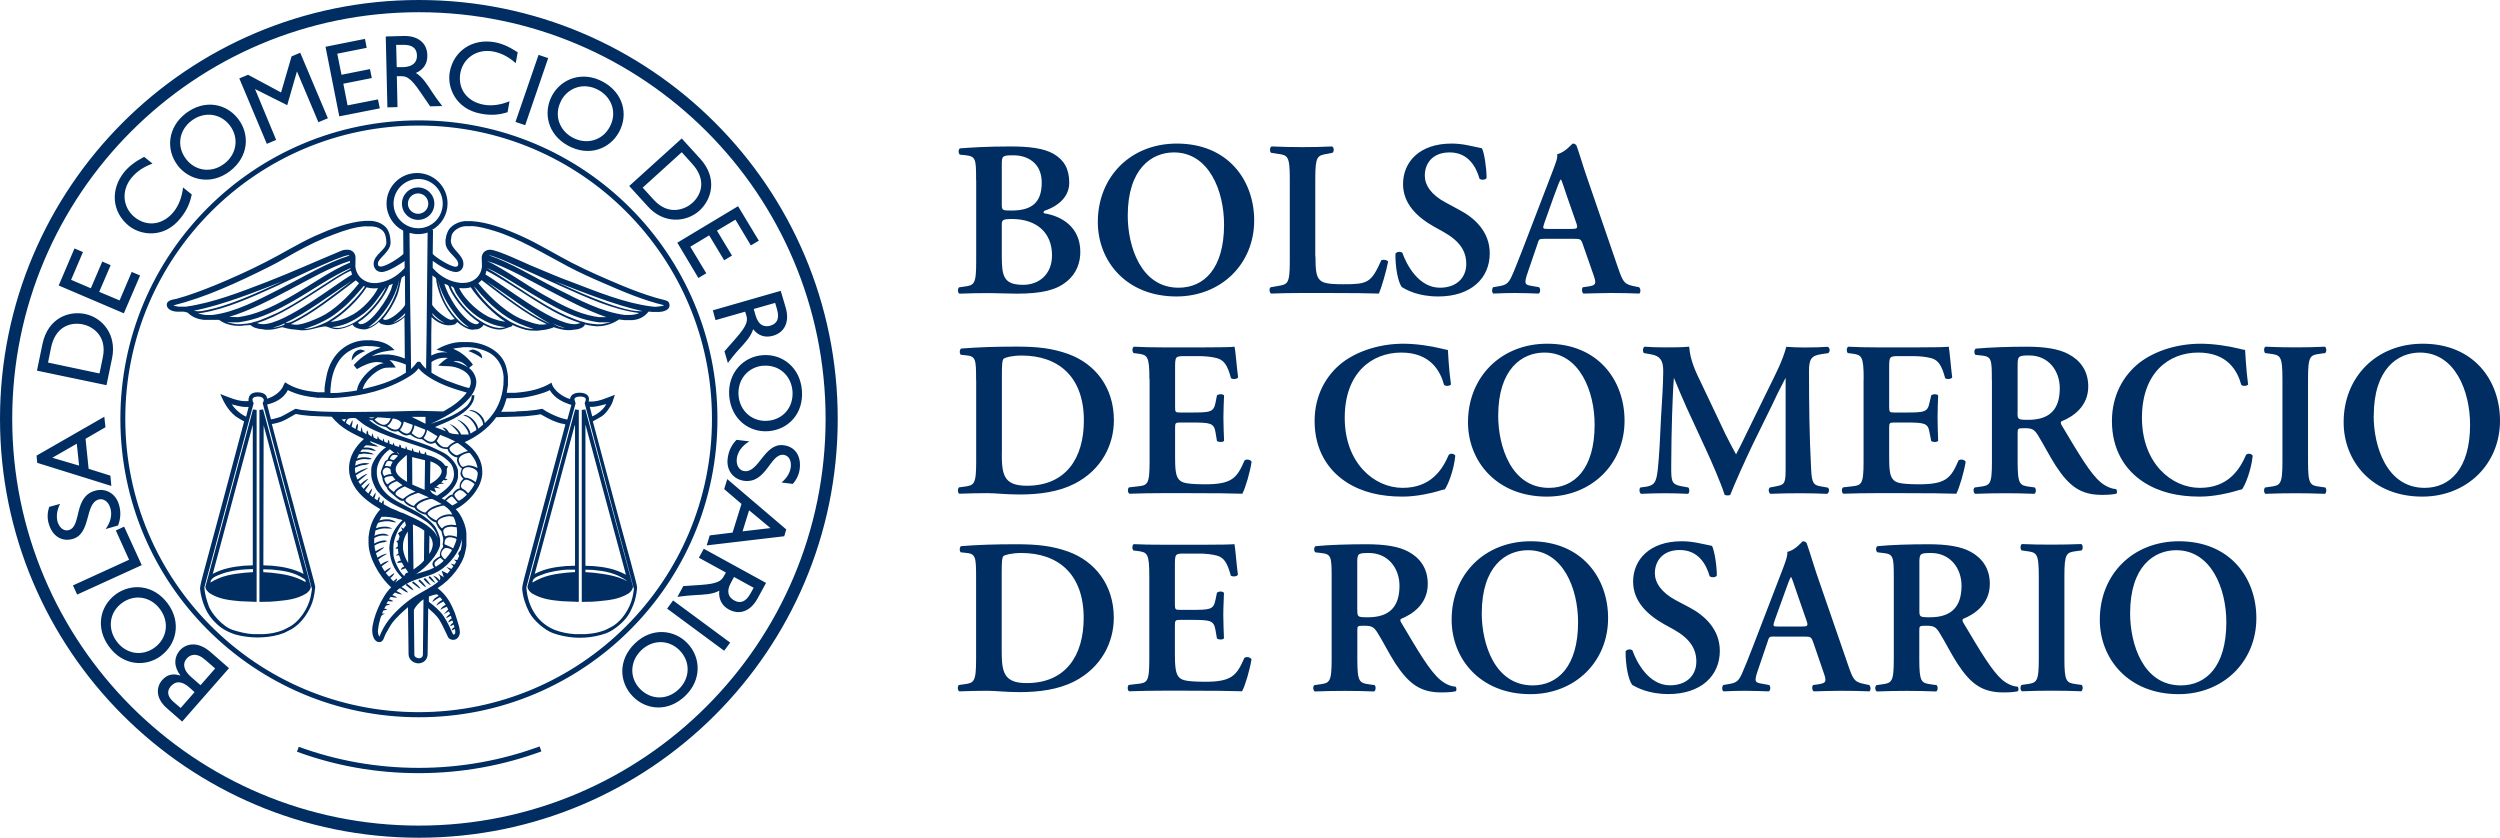
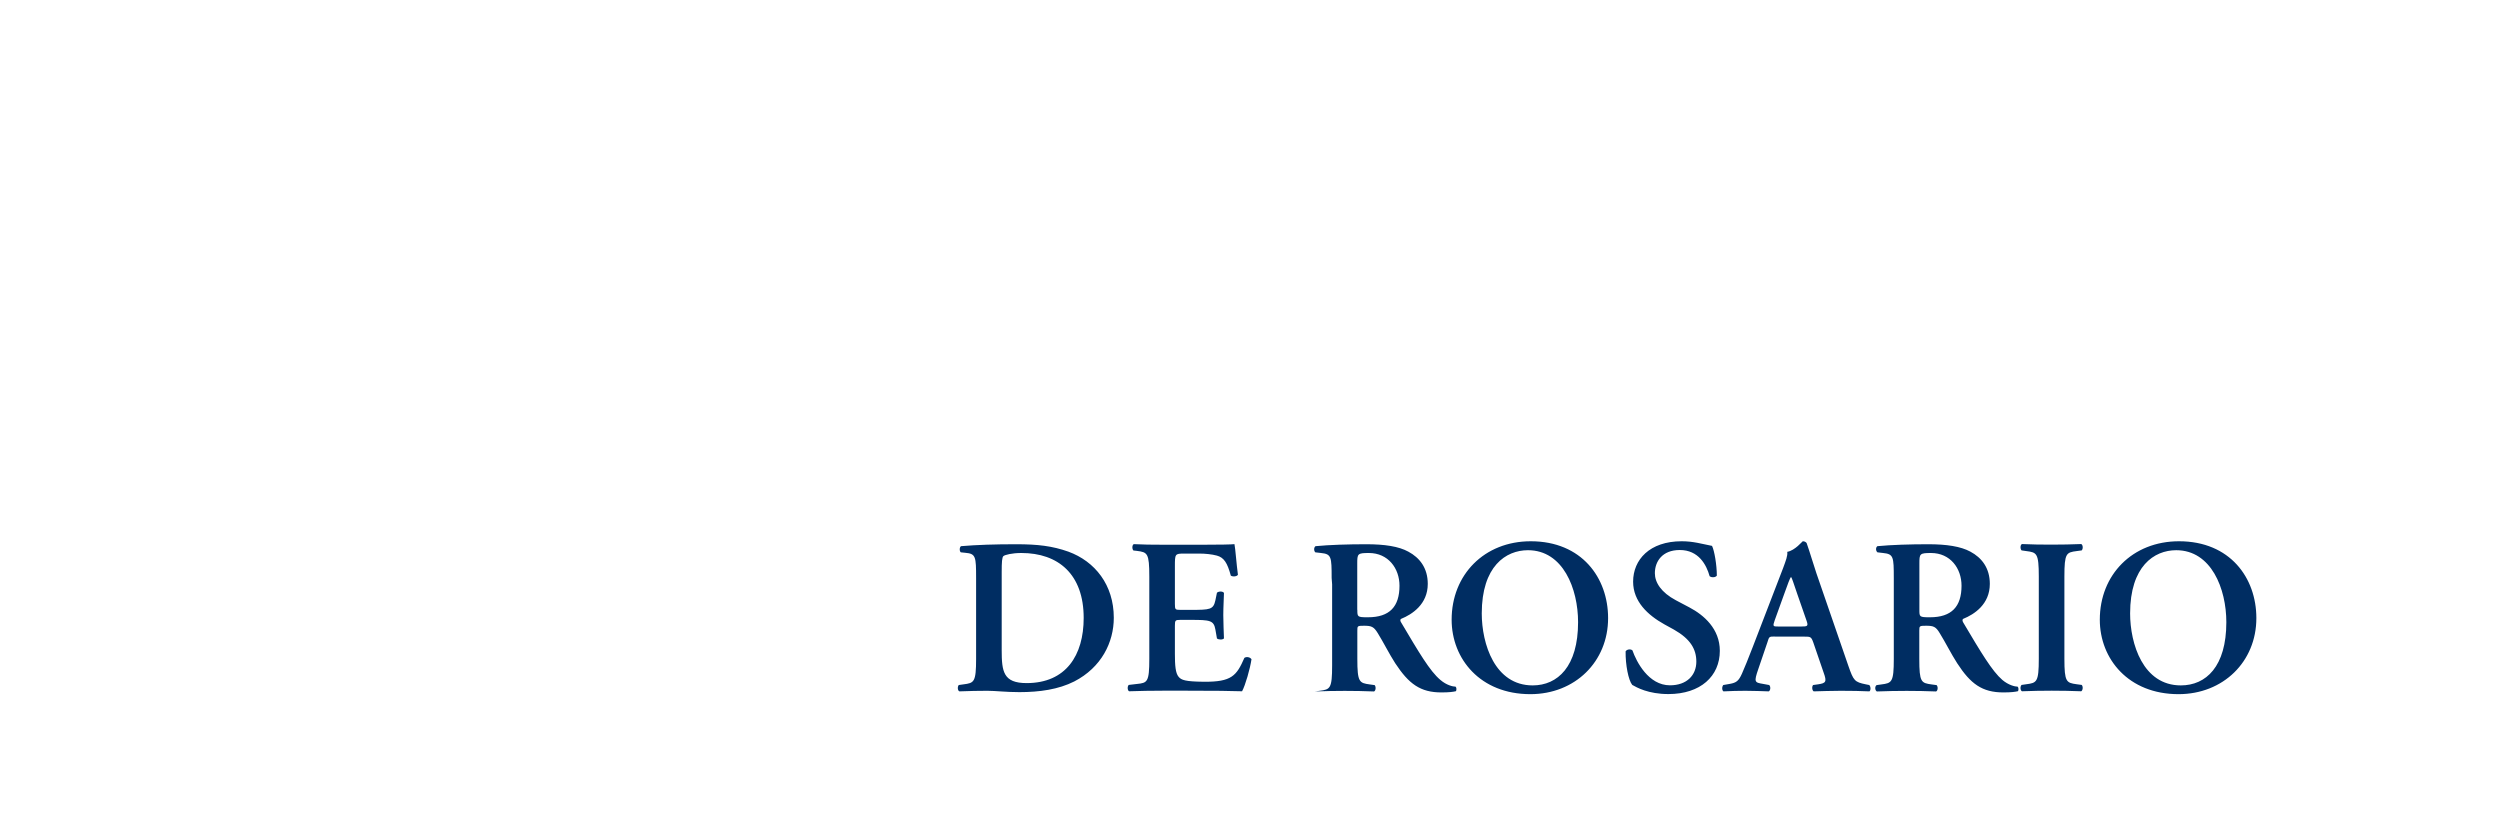
<svg xmlns="http://www.w3.org/2000/svg" id="Layer_1" data-name="Layer 1" viewBox="0 0 259.81 87.06">
  <defs>
    <style>
      .cls-1 {
        fill: #002d62;
      }
    </style>
  </defs>
  <g>
-     <path class="cls-1" d="M101.44,60.06c0-2.2-.03-2.52-1.11-2.61l-.48-.05c-.15-.12-.15-.52.02-.64,1.67-.14,3.5-.2,5.74-.2s3.75.18,5.42.77c2.76,1.01,4.72,3.45,4.72,6.87,0,2.55-1.28,5.16-4.11,6.62-1.64.83-3.61,1.11-5.7,1.11-1.4,0-2.48-.14-3.33-.14s-1.91.02-2.91.06c-.19-.09-.21-.49-.06-.66l.5-.07c1.09-.14,1.3-.22,1.3-2.65v-8.41ZM104.1,67.56c0,2.24.17,3.43,2.59,3.43,4.09,0,5.93-2.89,5.93-6.77,0-4.55-2.64-6.75-6.48-6.75-.97,0-1.7.19-1.86.32-.15.14-.18.62-.18,1.7v8.08ZM119.44,59.92c0-2.44-.19-2.53-1.29-2.67l-.36-.04c-.16-.17-.14-.58.04-.66.87.05,1.95.06,2.97.06h4.37c1.48,0,2.81-.02,3.12-.06.09.39.22,2.19.36,3.18-.1.19-.55.23-.74.09-.36-1.33-.71-1.88-1.45-2.08-.52-.14-1.21-.21-1.84-.21h-1.53c-.99,0-.99.03-.99,1.35v3.88c0,.59.04.62.56.62h1.09c2.01,0,2.35-.02,2.56-1l.16-.78c.18-.17.62-.17.73.02-.01.63-.07,1.44-.07,2.31s.05,1.67.07,2.41c-.11.16-.55.16-.73.01l-.16-.92c-.17-.96-.55-1.01-2.56-1.01h-1.09c-.52,0-.56.05-.56.62v2.92c0,1.18.06,2,.39,2.38.28.33.67.49,2.6.51,2.92.03,3.42-.63,4.23-2.48.21-.15.59-.09.74.14-.14.97-.64,2.72-.98,3.33-1-.04-2.99-.06-5.66-.06h-2.62c-1.03,0-2.41.02-3.46.06-.17-.09-.2-.49-.04-.66l.85-.1c1.09-.11,1.29-.19,1.29-2.62v-8.54ZM138.39,60.06c0-2.2-.03-2.48-1.1-2.59l-.6-.07c-.16-.16-.16-.52.03-.64,1.44-.14,3.39-.2,5.28-.2s3.36.22,4.36.77c1.18.63,2.02,1.7,2.02,3.35,0,2.12-1.63,3.17-2.76,3.63-.15.08-.09.26,0,.39,1.84,3.1,2.98,5.05,4.07,5.96.64.55,1.3.7,1.58.7.11.1.11.35.04.47-.27.07-.71.13-1.51.13-2.2,0-3.39-.89-4.8-3.03-.62-.96-1.25-2.22-1.81-3.12-.42-.69-.67-.78-1.43-.78-.69,0-.7.02-.7.51v2.94c0,2.43.21,2.5,1.3,2.65l.5.07c.15.17.13.56-.06.66-1.01-.04-2.04-.06-3.05-.06s-2.05.02-3.1.06c-.18-.09-.26-.49-.05-.66l.5-.07c1.09-.14,1.29-.22,1.29-2.65v-8.41ZM141.06,63.37c0,.74,0,.78,1.1.78,2.25,0,3.28-1.1,3.28-3.28,0-1.81-1.18-3.4-3.18-3.4-1.19,0-1.21.08-1.21,1.12v4.78ZM167.12,64.24c0,4.53-3.44,7.9-8.08,7.9-5.19,0-8.18-3.65-8.18-7.74,0-4.68,3.4-8.15,8.22-8.15,5.31,0,8.04,3.81,8.04,7.98M153.99,63.74c0,3.17,1.35,7.49,5.29,7.49,2.6,0,4.72-1.96,4.72-6.57,0-3.47-1.55-7.48-5.21-7.48-2.3,0-4.8,1.67-4.8,6.57M169.63,71.18c-.4-.49-.71-2.08-.69-3.49.14-.23.54-.26.71-.1.41,1.17,1.66,3.63,3.9,3.63,1.76,0,2.74-1.06,2.74-2.46,0-1.3-.62-2.36-2.33-3.33l-1-.55c-1.72-.96-3.24-2.37-3.24-4.43,0-2.28,1.71-4.2,5.05-4.2,1.2,0,2.07.27,3.15.48.25.5.5,2.01.5,3.09-.13.2-.54.23-.75.06-.33-1.19-1.15-2.72-3.1-2.72-1.83,0-2.59,1.2-2.59,2.41,0,.97.66,2,2.18,2.81l1.42.75c1.49.79,3.15,2.21,3.15,4.51,0,2.63-2.01,4.49-5.34,4.49-2.1,0-3.3-.69-3.76-.95M184.44,66.15c-.59,0-.58,0-.77.62l-.94,2.76c-.47,1.36-.38,1.4.48,1.54l.65.12c.18.17.14.56-.04.66-.74-.04-1.5-.04-2.43-.06-.76,0-1.46.02-2.28.06-.16-.11-.18-.46-.02-.66l.69-.12c.66-.12.91-.3,1.25-1.06.27-.59.65-1.56,1.13-2.79l3.15-8.19c.27-.74.49-1.28.43-1.68.82-.15,1.57-1.1,1.61-1.1.19,0,.3.07.4.18.37,1.04.67,2.12,1.02,3.15l3.32,9.62c.54,1.55.65,1.68,1.82,1.92l.35.07c.17.17.17.55.02.66-.94-.04-1.79-.06-2.98-.06-1,0-2,.04-2.81.06-.19-.11-.2-.53-.06-.66l.5-.07c.83-.12.94-.26.59-1.22l-1.07-3.12c-.22-.62-.3-.62-.94-.62h-3.06ZM187.2,65.11c.64,0,.74-.04.55-.59l-.96-2.76c-.42-1.21-.54-1.65-.66-1.81-.13.16-.33.73-.72,1.81l-.97,2.69c-.23.66-.18.66.37.66h2.39ZM196.81,60.06c0-2.2-.03-2.48-1.11-2.59l-.59-.07c-.19-.16-.19-.52,0-.64,1.45-.14,3.41-.2,5.29-.2s3.36.22,4.37.77c1.18.63,2.02,1.7,2.02,3.35,0,2.12-1.62,3.17-2.76,3.63-.13.08-.08.26,0,.39,1.84,3.1,3,5.05,4.06,5.96.65.55,1.32.7,1.59.7.11.1.11.35.04.47-.27.07-.71.13-1.52.13-2.21,0-3.41-.89-4.8-3.03-.62-.96-1.25-2.22-1.81-3.12-.41-.69-.66-.78-1.42-.78-.69,0-.71.02-.71.51v2.94c0,2.43.2,2.5,1.28,2.65l.52.07c.16.17.14.56-.05.66-1.01-.04-2.05-.06-3.06-.06s-2.04.02-3.1.06c-.18-.09-.25-.49-.03-.66l.5-.07c1.08-.14,1.29-.22,1.29-2.65v-8.41ZM199.47,63.37c0,.74,0,.78,1.1.78,2.24,0,3.28-1.1,3.28-3.28,0-1.81-1.17-3.4-3.17-3.4-1.19,0-1.21.08-1.21,1.12v4.78ZM214.54,68.46c0,2.43.21,2.5,1.28,2.65l.52.07c.16.17.12.56-.05.66-1.01-.04-2.04-.06-3.06-.06s-2.09.02-3.1.06c-.18-.09-.21-.49-.04-.66l.49-.07c1.09-.14,1.3-.22,1.3-2.65v-8.54c0-2.44-.21-2.51-1.3-2.65l-.49-.07c-.16-.17-.14-.58.04-.66,1.02.05,2.05.06,3.1.06s2.04-.02,3.06-.06c.18.08.21.49.05.66l-.52.07c-1.08.14-1.28.21-1.28,2.65v8.54ZM234.49,64.24c0,4.53-3.45,7.9-8.09,7.9-5.19,0-8.18-3.65-8.18-7.74,0-4.68,3.4-8.15,8.23-8.15,5.31,0,8.04,3.81,8.04,7.98M221.37,63.74c0,3.17,1.34,7.49,5.27,7.49,2.62,0,4.73-1.96,4.73-6.57,0-3.47-1.56-7.48-5.21-7.48-2.3,0-4.79,1.67-4.79,6.57" />
-     <path class="cls-1" d="M101.44,18.73c0-2.2-.02-2.48-1.11-2.6l-.58-.06c-.17-.17-.17-.53.01-.65,1.04-.08,2.72-.2,5.25-.2,1.92,0,3.47.18,4.5.78,1.05.62,1.61,1.53,1.61,2.99,0,1.35-.98,2.38-2.59,2.92-.14.18-.1.22.04.27,1.75.28,3.7,1.41,3.7,4,0,1.06-.35,2.21-1.4,3.06-1.07.9-2.59,1.28-5.21,1.28-1.01,0-1.98-.06-2.86-.06-1,0-2.08.02-3.09.06-.19-.09-.21-.49-.04-.66l.49-.07c1.09-.14,1.29-.21,1.29-2.64v-8.41ZM104.11,21.27c0,.58.07.61,1,.61,2.15,0,3.15-.85,3.15-2.91s-1.51-2.83-2.93-2.83c-1.15,0-1.22.05-1.22.96v4.17ZM104.11,26.66c0,2.09.23,2.94,2.23,2.94,1.59,0,2.99-1.04,2.99-3.07,0-2.37-1.62-3.77-4.17-3.77-.99,0-1.05.13-1.05.59v3.31ZM130.34,22.91c0,4.53-3.44,7.9-8.09,7.9-5.18,0-8.16-3.65-8.16-7.74,0-4.68,3.39-8.15,8.21-8.15,5.31,0,8.04,3.81,8.04,8M117.2,22.41c0,3.17,1.35,7.49,5.28,7.49,2.63,0,4.73-1.96,4.73-6.57,0-3.47-1.56-7.49-5.21-7.49-2.3,0-4.8,1.68-4.8,6.57M136.71,26.66c0,1.15.04,1.98.39,2.36.28.33.65.52,2.47.52,2.55,0,2.92-.12,3.98-2.49.23-.11.59-.04.71.13-.18.97-.69,2.72-.96,3.33-.97-.04-2.95-.06-5.51-.06h-2.4c-1.18,0-2.32.02-3.29.06-.18-.09-.24-.55-.04-.66l.7-.12c1.07-.18,1.28-.2,1.28-2.6v-8.54c0-2.39-.21-2.46-1.28-2.61l-.66-.1c-.16-.11-.16-.58.05-.66,1.15.05,2.17.07,3.23.07s2.05-.02,3.05-.07c.22.08.23.55.05.66l-.51.1c-1.07.18-1.28.23-1.28,2.61v8.06ZM145.71,29.86c-.42-.48-.71-2.07-.69-3.49.14-.23.53-.25.72-.1.41,1.18,1.66,3.63,3.9,3.63,1.75,0,2.74-1.06,2.74-2.46,0-1.31-.63-2.36-2.35-3.33l-.99-.55c-1.73-.97-3.23-2.37-3.23-4.43,0-2.28,1.69-4.21,5.04-4.21,1.21,0,2.08.28,3.16.49.25.5.48,2.02.48,3.09-.12.21-.52.23-.73.08-.34-1.19-1.14-2.74-3.1-2.74-1.84,0-2.59,1.2-2.59,2.41,0,.97.65,2,2.18,2.8l1.42.77c1.49.78,3.15,2.2,3.15,4.51,0,2.62-1.99,4.48-5.34,4.48-2.11,0-3.31-.68-3.76-.96M160.52,24.82c-.59,0-.57,0-.77.62l-.94,2.75c-.47,1.36-.37,1.41.47,1.54l.67.12c.16.17.14.57-.05.66-.74-.04-1.49-.04-2.43-.06-.76,0-1.47.02-2.27.06-.17-.11-.18-.45-.03-.66l.69-.12c.66-.12.92-.29,1.26-1.06.28-.59.64-1.56,1.13-2.79l3.14-8.18c.27-.74.51-1.28.44-1.68.81-.16,1.56-1.1,1.61-1.1.18,0,.29.07.39.19.37,1.02.67,2.11,1.03,3.14l3.31,9.63c.53,1.53.65,1.67,1.82,1.9l.35.07c.18.17.18.55.02.66-.94-.04-1.8-.06-2.99-.06-1,0-1.99.05-2.81.06-.18-.11-.2-.53-.06-.66l.51-.07c.82-.12.94-.25.59-1.22l-1.09-3.12c-.2-.62-.3-.62-.93-.62h-3.06ZM163.27,23.79c.64,0,.74-.05.55-.6l-.96-2.75c-.42-1.21-.53-1.65-.65-1.81-.14.16-.34.73-.74,1.81l-.96,2.69c-.23.66-.18.66.37.66h2.38Z" />
-     <path class="cls-1" d="M101.44,39.53c0-2.2-.02-2.52-1.09-2.61l-.49-.05c-.16-.12-.16-.53.03-.65,1.65-.13,3.49-.2,5.74-.2s3.75.18,5.42.78c2.75,1.01,4.71,3.44,4.71,6.87,0,2.54-1.26,5.16-4.11,6.61-1.63.83-3.6,1.11-5.7,1.11-1.41,0-2.48-.14-3.33-.14s-1.9.02-2.92.06c-.18-.09-.2-.5-.04-.66l.51-.07c1.07-.14,1.28-.21,1.28-2.64v-8.41ZM104.11,47.05c0,2.24.16,3.43,2.6,3.43,4.09,0,5.93-2.9,5.93-6.78,0-4.55-2.64-6.75-6.47-6.75-.97,0-1.7.19-1.86.33-.16.14-.19.61-.19,1.7v8.08ZM119.45,39.4c0-2.43-.2-2.53-1.28-2.66l-.37-.05c-.16-.17-.15-.57.04-.66.88.05,1.95.07,2.96.07h4.39c1.49,0,2.81-.02,3.11-.07.1.39.23,2.2.37,3.19-.1.18-.55.23-.74.08-.36-1.33-.71-1.87-1.46-2.08-.52-.14-1.21-.21-1.83-.21h-1.53c-.99,0-.99.04-.99,1.35v3.89c0,.59.02.62.55.62h1.1c2,0,2.35-.03,2.55-1.01l.15-.77c.2-.16.63-.16.74.01-.02.62-.07,1.44-.07,2.3s.05,1.68.07,2.41c-.11.16-.54.16-.74.02l-.15-.91c-.16-.97-.55-1.01-2.55-1.01h-1.1c-.53,0-.55.04-.55.61v2.92c0,1.17.04,2,.39,2.38.28.33.67.49,2.6.51,2.92.02,3.43-.63,4.23-2.48.21-.16.59-.1.73.13-.13.97-.63,2.72-.96,3.33-1.01-.04-2.98-.06-5.68-.06h-2.62c-1.02,0-2.4.02-3.43.06-.19-.09-.21-.5-.06-.66l.87-.1c1.08-.11,1.28-.18,1.28-2.61v-8.55ZM150.8,39.95c-.16.18-.57.21-.73.04-.39-1.44-1.42-3.35-4.45-3.35s-5.87,2.08-5.87,6.78,3.06,7.28,6.02,7.28,4.15-1.93,4.79-3.43c.21-.21.58-.11.68.09-.15,1.55-.77,3.05-1.09,3.5-.28.04-.55.14-.8.21-.51.15-2.09.54-3.58.54-2.28,0-4.24-.45-5.89-1.53-1.86-1.22-3.26-3.31-3.26-6.32,0-2.68,1.19-4.76,2.89-6.09,1.71-1.28,4.03-1.95,6.34-1.95,1.31,0,2.9.24,3.97.51.28.08.44.1.65.14.04.53.09,1.89.32,3.58M168.83,43.72c0,4.52-3.45,7.89-8.08,7.89-5.19,0-8.19-3.65-8.19-7.73,0-4.68,3.41-8.16,8.23-8.16,5.3,0,8.04,3.81,8.04,8M155.7,43.21c0,3.17,1.35,7.49,5.27,7.49,2.64,0,4.75-1.96,4.75-6.57,0-3.47-1.57-7.49-5.22-7.49-2.31,0-4.8,1.68-4.8,6.57M189.92,50.66c.22.08.21.57-.05.66-.99-.04-1.88-.06-2.8-.06-1.08,0-2.07.02-3.08.06-.18-.09-.27-.53-.04-.66l.62-.12c.92-.17,1-.32,1-1.88v-9.4c-.67,1.26-1,1.96-1.43,2.88l-1.98,4.03c-.77,1.61-1.92,4.16-2.34,5.25-.1.09-.44.09-.59,0-.39-1.24-1.38-3.49-1.91-4.64l-2.04-4.42c-.43-.96-1.05-2.41-1.32-3.1-.1,1.13-.15,2.92-.19,3.88-.04,1.4-.09,3.45-.09,5.33,0,1.52.02,1.86,1.01,2.05l.76.14c.15.13.15.57-.03.66-.85-.04-1.56-.06-2.41-.06-.75,0-1.57.02-2.46.06-.21-.11-.21-.55-.07-.66l.38-.05c1.11-.13,1.27-.48,1.43-1.88.15-1.45.22-2.94.33-5.33.09-1.56.23-3.47.23-4.87,0-1.08-.34-1.54-1.24-1.7l-.78-.14c-.13-.17-.12-.59.1-.66.68.05,1.29.07,2.15.07.81,0,1.61,0,2.47-.07.09,1.38.65,2.57,1.26,3.81l2.52,5.31c.2.39.78,1.54,1.09,2.07.37-.68.66-1.31,1.19-2.39l2.16-4.41c.74-1.52,1.47-2.87,1.87-4.38.61.05,1.37.07,1.88.07.97,0,1.76-.02,2.41-.07.26.09.29.52.06.66l-.75.11c-1.01.16-1.24.53-1.24,1.75,0,3.4.04,6.8.22,10.19.06,1.54.31,1.68,1.04,1.8l.67.12ZM193.68,39.4c0-2.43-.2-2.53-1.28-2.66l-.37-.05c-.16-.17-.13-.57.05-.66.86.05,1.95.07,2.96.07h4.39c1.46,0,2.79-.02,3.09-.07.09.39.23,2.2.36,3.19-.09.18-.55.23-.73.08-.36-1.33-.71-1.87-1.44-2.08-.54-.14-1.23-.21-1.85-.21h-1.54c-.99,0-.99.04-.99,1.35v3.89c0,.59.03.62.56.62h1.09c2,0,2.34-.03,2.54-1.01l.18-.77c.18-.16.61-.16.72.01-.02.62-.06,1.44-.06,2.3s.04,1.68.06,2.41c-.12.16-.55.16-.72.02l-.18-.91c-.16-.97-.54-1.01-2.54-1.01h-1.09c-.54,0-.56.04-.56.61v2.92c0,1.17.04,2,.4,2.38.28.33.66.49,2.58.51,2.93.02,3.43-.63,4.23-2.48.21-.16.6-.1.74.13-.14.97-.65,2.72-.97,3.33-1.01-.04-2.99-.06-5.68-.06h-2.61c-1.01,0-2.42.02-3.44.06-.2-.09-.21-.5-.05-.66l.86-.1c1.08-.11,1.28-.18,1.28-2.61v-8.55ZM207,39.53c0-2.2-.02-2.48-1.1-2.59l-.6-.06c-.16-.16-.16-.53.04-.65,1.44-.13,3.39-.2,5.28-.2s3.36.23,4.36.78c1.18.62,2.04,1.7,2.04,3.35,0,2.12-1.64,3.17-2.77,3.62-.14.08-.08.26,0,.4,1.84,3.09,2.99,5.04,4.06,5.94.66.55,1.32.7,1.59.71.13.09.13.35.06.47-.28.07-.71.13-1.52.13-2.21,0-3.41-.9-4.8-3.03-.62-.96-1.27-2.23-1.82-3.12-.42-.69-.67-.78-1.43-.78-.68,0-.71.02-.71.5v2.95c0,2.43.22,2.5,1.28,2.64l.51.07c.15.16.14.57-.05.66-1-.04-2.04-.06-3.05-.06s-2.04.02-3.1.06c-.18-.09-.25-.5-.05-.66l.51-.07c1.09-.14,1.28-.21,1.28-2.64v-8.41ZM209.67,42.84c0,.74,0,.79,1.11.79,2.25,0,3.28-1.1,3.28-3.28,0-1.82-1.17-3.41-3.17-3.41-1.18,0-1.21.08-1.21,1.13v4.77ZM233.65,39.95c-.15.18-.56.21-.73.04-.39-1.44-1.42-3.35-4.47-3.35s-5.85,2.08-5.85,6.78,3.06,7.28,6.02,7.28,4.15-1.93,4.8-3.43c.21-.21.58-.11.69.09-.16,1.55-.78,3.05-1.11,3.5-.28.04-.54.14-.8.21-.51.15-2.09.54-3.59.54-2.27,0-4.22-.45-5.87-1.53-1.87-1.22-3.26-3.31-3.26-6.32,0-2.68,1.19-4.76,2.89-6.09,1.7-1.28,4.02-1.95,6.34-1.95,1.31,0,2.89.24,3.97.51.27.08.44.1.64.14.04.53.09,1.89.31,3.58M239.86,47.95c0,2.43.21,2.5,1.29,2.64l.5.07c.16.16.13.57-.04.66-1.01-.04-2.06-.06-3.07-.06s-2.09.02-3.1.06c-.18-.09-.2-.5-.04-.66l.5-.07c1.08-.14,1.3-.21,1.3-2.64v-8.55c0-2.43-.21-2.5-1.3-2.64l-.5-.07c-.15-.17-.14-.57.04-.66,1.01.05,2.04.07,3.1.07s2.06-.02,3.07-.07c.17.09.2.49.04.66l-.5.07c-1.08.14-1.29.21-1.29,2.64v8.55ZM259.81,43.72c0,4.52-3.45,7.89-8.08,7.89-5.19,0-8.17-3.65-8.17-7.73,0-4.68,3.38-8.16,8.22-8.16,5.3,0,8.03,3.81,8.03,8M246.68,43.21c0,3.17,1.35,7.49,5.29,7.49,2.62,0,4.73-1.96,4.73-6.57,0-3.47-1.56-7.49-5.21-7.49-2.29,0-4.8,1.68-4.8,6.57" />
+     <path class="cls-1" d="M101.44,60.06c0-2.2-.03-2.52-1.11-2.61l-.48-.05c-.15-.12-.15-.52.02-.64,1.67-.14,3.5-.2,5.74-.2s3.75.18,5.42.77c2.76,1.01,4.72,3.45,4.72,6.87,0,2.55-1.28,5.16-4.11,6.62-1.64.83-3.61,1.11-5.7,1.11-1.4,0-2.48-.14-3.33-.14s-1.91.02-2.91.06c-.19-.09-.21-.49-.06-.66l.5-.07c1.09-.14,1.3-.22,1.3-2.65v-8.41ZM104.1,67.56c0,2.24.17,3.43,2.59,3.43,4.09,0,5.93-2.89,5.93-6.77,0-4.55-2.64-6.75-6.48-6.75-.97,0-1.7.19-1.86.32-.15.14-.18.62-.18,1.7v8.08ZM119.44,59.92c0-2.44-.19-2.53-1.29-2.67l-.36-.04c-.16-.17-.14-.58.04-.66.87.05,1.95.06,2.97.06h4.37c1.48,0,2.81-.02,3.12-.06.09.39.22,2.19.36,3.18-.1.19-.55.23-.74.09-.36-1.33-.71-1.88-1.45-2.08-.52-.14-1.21-.21-1.84-.21h-1.53c-.99,0-.99.03-.99,1.35v3.88c0,.59.04.62.56.62h1.09c2.01,0,2.35-.02,2.56-1l.16-.78c.18-.17.62-.17.73.02-.01.63-.07,1.44-.07,2.31s.05,1.67.07,2.41c-.11.16-.55.16-.73.01l-.16-.92c-.17-.96-.55-1.01-2.56-1.01h-1.09c-.52,0-.56.05-.56.62v2.92c0,1.18.06,2,.39,2.38.28.33.67.49,2.6.51,2.92.03,3.42-.63,4.23-2.48.21-.15.59-.09.74.14-.14.97-.64,2.72-.98,3.33-1-.04-2.99-.06-5.66-.06h-2.62c-1.03,0-2.41.02-3.46.06-.17-.09-.2-.49-.04-.66l.85-.1c1.09-.11,1.29-.19,1.29-2.62v-8.54ZM138.39,60.06c0-2.2-.03-2.48-1.1-2.59l-.6-.07c-.16-.16-.16-.52.03-.64,1.44-.14,3.39-.2,5.28-.2s3.36.22,4.36.77c1.18.63,2.02,1.7,2.02,3.35,0,2.12-1.63,3.17-2.76,3.63-.15.08-.09.26,0,.39,1.84,3.1,2.98,5.05,4.07,5.96.64.55,1.3.7,1.58.7.11.1.11.35.04.47-.27.07-.71.13-1.51.13-2.2,0-3.39-.89-4.8-3.03-.62-.96-1.25-2.22-1.81-3.12-.42-.69-.67-.78-1.43-.78-.69,0-.7.02-.7.51v2.94c0,2.43.21,2.5,1.3,2.65l.5.07c.15.17.13.56-.06.66-1.01-.04-2.04-.06-3.05-.06s-2.05.02-3.1.06l.5-.07c1.09-.14,1.29-.22,1.29-2.65v-8.41ZM141.06,63.37c0,.74,0,.78,1.1.78,2.25,0,3.28-1.1,3.28-3.28,0-1.81-1.18-3.4-3.18-3.4-1.19,0-1.21.08-1.21,1.12v4.78ZM167.12,64.24c0,4.53-3.44,7.9-8.08,7.9-5.19,0-8.18-3.65-8.18-7.74,0-4.68,3.4-8.15,8.22-8.15,5.31,0,8.04,3.81,8.04,7.98M153.99,63.74c0,3.17,1.35,7.49,5.29,7.49,2.6,0,4.72-1.96,4.72-6.57,0-3.47-1.55-7.48-5.21-7.48-2.3,0-4.8,1.67-4.8,6.57M169.63,71.18c-.4-.49-.71-2.08-.69-3.49.14-.23.54-.26.71-.1.41,1.17,1.66,3.63,3.9,3.63,1.76,0,2.74-1.06,2.74-2.46,0-1.3-.62-2.36-2.33-3.33l-1-.55c-1.72-.96-3.24-2.37-3.24-4.43,0-2.28,1.71-4.2,5.05-4.2,1.2,0,2.07.27,3.15.48.25.5.5,2.01.5,3.09-.13.2-.54.23-.75.06-.33-1.19-1.15-2.72-3.1-2.72-1.83,0-2.59,1.2-2.59,2.41,0,.97.66,2,2.18,2.81l1.42.75c1.49.79,3.15,2.21,3.15,4.51,0,2.63-2.01,4.49-5.34,4.49-2.1,0-3.3-.69-3.76-.95M184.44,66.15c-.59,0-.58,0-.77.62l-.94,2.76c-.47,1.36-.38,1.4.48,1.54l.65.12c.18.17.14.56-.04.66-.74-.04-1.5-.04-2.43-.06-.76,0-1.46.02-2.28.06-.16-.11-.18-.46-.02-.66l.69-.12c.66-.12.91-.3,1.25-1.06.27-.59.65-1.56,1.13-2.79l3.15-8.19c.27-.74.49-1.28.43-1.68.82-.15,1.57-1.1,1.61-1.1.19,0,.3.07.4.18.37,1.04.67,2.12,1.02,3.15l3.32,9.62c.54,1.55.65,1.68,1.82,1.92l.35.07c.17.17.17.55.02.66-.94-.04-1.79-.06-2.98-.06-1,0-2,.04-2.81.06-.19-.11-.2-.53-.06-.66l.5-.07c.83-.12.94-.26.59-1.22l-1.07-3.12c-.22-.62-.3-.62-.94-.62h-3.06ZM187.2,65.11c.64,0,.74-.04.55-.59l-.96-2.76c-.42-1.21-.54-1.65-.66-1.81-.13.16-.33.73-.72,1.81l-.97,2.69c-.23.66-.18.66.37.66h2.39ZM196.81,60.06c0-2.2-.03-2.48-1.11-2.59l-.59-.07c-.19-.16-.19-.52,0-.64,1.45-.14,3.41-.2,5.29-.2s3.36.22,4.37.77c1.18.63,2.02,1.7,2.02,3.35,0,2.12-1.62,3.17-2.76,3.63-.13.08-.08.26,0,.39,1.84,3.1,3,5.05,4.06,5.96.65.55,1.32.7,1.59.7.11.1.11.35.04.47-.27.07-.71.13-1.52.13-2.21,0-3.41-.89-4.8-3.03-.62-.96-1.25-2.22-1.81-3.12-.41-.69-.66-.78-1.42-.78-.69,0-.71.02-.71.51v2.94c0,2.43.2,2.5,1.28,2.65l.52.07c.16.17.14.56-.05.66-1.01-.04-2.05-.06-3.06-.06s-2.04.02-3.1.06c-.18-.09-.25-.49-.03-.66l.5-.07c1.08-.14,1.29-.22,1.29-2.65v-8.41ZM199.47,63.37c0,.74,0,.78,1.1.78,2.24,0,3.28-1.1,3.28-3.28,0-1.81-1.17-3.4-3.17-3.4-1.19,0-1.21.08-1.21,1.12v4.78ZM214.54,68.46c0,2.43.21,2.5,1.28,2.65l.52.07c.16.17.12.56-.05.66-1.01-.04-2.04-.06-3.06-.06s-2.09.02-3.1.06c-.18-.09-.21-.49-.04-.66l.49-.07c1.09-.14,1.3-.22,1.3-2.65v-8.54c0-2.44-.21-2.51-1.3-2.65l-.49-.07c-.16-.17-.14-.58.04-.66,1.02.05,2.05.06,3.1.06s2.04-.02,3.06-.06c.18.08.21.49.05.66l-.52.07c-1.08.14-1.28.21-1.28,2.65v8.54ZM234.49,64.24c0,4.53-3.45,7.9-8.09,7.9-5.19,0-8.18-3.65-8.18-7.74,0-4.68,3.4-8.15,8.23-8.15,5.31,0,8.04,3.81,8.04,7.98M221.37,63.74c0,3.17,1.34,7.49,5.27,7.49,2.62,0,4.73-1.96,4.73-6.57,0-3.47-1.56-7.48-5.21-7.48-2.3,0-4.79,1.67-4.79,6.57" />
  </g>
-   <path class="cls-1" d="M0,43.53C0,19.49,19.48,0,43.53,0s43.53,19.49,43.53,43.53-19.49,43.53-43.53,43.53S0,67.57,0,43.53M1.27,43.53c0,23.34,18.91,42.27,42.26,42.27s42.27-18.93,42.27-42.27S66.88,1.27,43.53,1.27,1.27,20.19,1.27,43.53M12.51,43.53c0-17.14,13.89-31.02,31.03-31.02s31.02,13.88,31.02,31.02-13.88,31.01-31.02,31.01-31.03-13.88-31.03-31.01M13.02,43.53c0,16.83,13.64,30.48,30.49,30.48s30.48-13.65,30.48-30.48-13.65-30.48-30.48-30.48-30.49,13.64-30.49,30.48M40.9,21.15c0,1.42,1.15,2.57,2.57,2.57s2.54-1.15,2.54-2.57-1.14-2.55-2.54-2.55-2.57,1.14-2.57,2.55M33.1,41.35c-1.14-.12-2.17-.3-3.19-.81-.45.93-1.42,1.33-2.15,1.5l.4,1.54c.22,0,.97-.25,1.02-.27.47-.21,1.47-.83,1.55-.83.02,0,.4.09.58.12l1.02.1.77.05c.07,0,.14,0,.34.02l1.21.03,1.64.02,3.69-.04,3.55-.09,2.51.07c.06,0,.28-.14.3-.16.73-.4,1.56-1,2.17-1.8-1.26-.36-2.55-.75-3.8-1.52-.41-.27-.83-.53-1.21-1-.29.4-.67.66-1.04.89-2.36,1.42-4.77,1.94-7.16,2.15l-.71.04c-1.23,0-1.34-.07-1.51,0v-.03ZM45,23.92l-.03,2.47c.29.35,1.83,1.33,2.38,1.33.23,0,.27-.14.27-.3,0-.65-1.32-1.23-1.32-2.21v-.28c.02-.1.04-.2.06-.3,0-.14.07-.26.11-.4.27-.83,1.23-1.21,1.85-1.25h.68c1.72.11,3.48.79,5.2,1.56,1.73.78,3.49,1.87,5.21,2.76,1.71.88,3.5,1.65,5.21,2.37l.87.35c1.16.45,2.38.88,3.52,1.15.44.1.57.25.57.58,0,.53-.81.67-1.09.67h-.67l-.41-.04c-.52.65-1.1.83-1.67.89h-.29s-.57,0-.57,0l-.54-.07c-.74.48-1.31.62-1.86.69l-.52.02c-.4-.06-.78-.07-1.17-.2-.05.31-.68.53-.92.53-.15,0-.39.05-.53.07-.16,0-.25,0-.41,0-.46-.02-.95-.16-1.39-.31-.03.08-.86.29-1.04.29l-.66.08-.75-.02c-.6-.06-1.23-.3-1.83-.57-.07.2-.14.16-.3.21-.36.13-.68.26-1.01.26-.58,0-1.1-.18-1.69-.49-.15.26-.48.46-.7.46-.15,0-.4.05-.45.05-.46,0-1.16-.4-1.58-.8-.07.06-.2.24-.31.26-.43.08-.28.08-.62.08-.52,0-1.27-.36-1.75-.86l-.03,1.79v2.21c.53-.26.87-.34,1.36-.34l.35.02-1.17-.29c.75-.46,1.76-.79,2.57-.79h.71c1.39,0,3.59.79,4.01,2.76.02.11.14.64.14.84v.88l-.13.79h.91c1.4-.12,2.57-.34,3.75-1.05.17.83,1.26,1.53,1.92,1.7.07-.55.64-.66,1-.66s.97.12.97.67c0,.04,0,.18-.04.25.02.01.04.01.37,0,.76-.02,1.56-.4,2.36-.7l-.21.65c-.04.15-.11.31-.2.45-.23.37-.45.76-.89,1.09-.19.14-.99.57-.99.57l2.31,8.63.39,1.45.34,1.25c.4,1.45,1.56,5.64,1.56,5.9-.03.51-.1.82-.17,1.13-.1.48-.32.98-.58,1.49-.45.91-1.66,1.88-2.46,2.17-.73.26-1.46.4-2.18.45l-.58.02-.56-.02c-.74-.06-1.47-.2-2.21-.46-.82-.3-1.98-1.25-2.47-2.17-.41-.78-.66-1.61-.73-2.4-.02-.39.31-1.49.34-1.64l1.88-7.03,2.27-8.44c-.12-.07-.32-.08-.49-.12-.15-.03-.3-.09-.46-.15l-.32-.12-.26-.12c-.48-.22-1.02-.56-1.07-.56-.02,0-.33.08-.48.09l-1.1.12-.97.04-2.04.06c-.86,1.23-2.18,2.1-3.28,2.59,1.26.87,1.83,2.01,1.83,3.03v.28c-.05.59-.27,1.2-.67,1.78-.51.78-1.38,1.52-2.09,1.88.62.57,1.11,1.84,1.11,2.56v1.24c0,.11-.13.67-.13.67-.24,1.25-1.45,2.83-2.86,3.73,1.01.79,1.44,1.71,1.79,2.58.05.15.49,1.49.49,1.69l.03.3c0,.37-.24.81-.7.81-.14,0-.43-.09-.51-.26-.32-.62-.58-1.29-.98-1.92-.25-.37-.76-.82-1.1-1.12l-.06,4.82c-.03.63-.53.92-.96.92s-1.01-.33-1.02-.93l-.06-4.91c-.55.48-1.23,1.08-1.66,1.67-.23.31-.38.65-.57.95-.26.37-.27,1.01-.74,1.01-.63,0-.75-.88-.75-1.2,0-1.21.98-3.55,1.97-4.49-1.34-1.22-2.35-3.22-2.35-4.58v-.63l.04-.29c.11-.87.43-1.77,1.19-2.62-.82-.49-1.8-1.1-2.51-2.07-.44-.63-.7-1.28-.74-1.92v-.5c.07-.94.54-1.92,1.54-2.81-1.11-.57-2.35-1.05-3.34-2.31l-1.38-.05-.88-.04-.87-.09c-.2-.02-.57-.11-.59-.11-.07,0-.93.55-1.36.73-.36.15-.79.27-1.15.32.73,2.83,1.5,5.66,2.26,8.47l.37,1.41.32,1.18.27.99c.32,1.21,1.29,4.67,1.29,4.88-.04.51-.11.87-.18,1.17-.25,1.11-1.19,2.75-2.6,3.38-.15.08-.3.16-.46.23-.71.28-1.45.4-2.17.45l-.58.02-.58-.02c-.74-.06-1.48-.16-2.2-.46-.49-.21-.97-.46-1.44-.9-.55-.5-.97-1.09-1.21-1.64-.29-.66-.49-1.36-.55-2.04,0-.37.32-1.5.37-1.69l1.92-7.12,2.29-8.58s-.7-.39-.91-.55c-.84-.69-1.23-1.53-1.57-2.3.82.3,1.67.71,2.51.74h.42c-.03-.82.57-.92.96-.92.35,0,.95.12.98.66.57-.14,1.47-.69,1.71-1.4.04-.1.09-.19.15-.3,1.13.75,2.27.91,3.41,1.04h.7s0-.38,0-.38c0-.28.16-1.14.2-1.3.48-2.47,2.32-3.73,4.2-3.73h.47c.8.09,1.6.19,2.41,1.02-.8.09-1.59.17-2.38.63.04.01.2-.06.3-.07.26-.06.53-.08.8-.1h.64c.55.05,1.15.18,1.7.42l-.02-2.53-.02-1.78c-.46.46-1.19.84-1.73.84-.24,0-.89-.11-.91-.35-.41.42-1.11.8-1.57.8-.27,0-1.08-.15-1.16-.52-.53.27-1.14.49-1.68.49-.32,0-.67-.13-1.02-.26-.15-.05-.25,0-.3-.02-.61.08-1.22.31-1.82.38l-.48.02-.71-.08c-.42,0-1.21-.21-1.26-.23-.03-.06-.4.08-.59.12-.24.07-.53.11-.79.13-.16,0-.25,0-.43,0-.14-.02-.37-.07-.4-.07-.38,0-.99-.21-1.13-.42-.5.02-.8.05-1.09.09l-.51-.02c-.57-.06-1.12-.2-1.69-.61h-.72s-.88,0-.88,0c-.54-.07-1.12-.22-1.66-.75l-.38-.1h-.7c-.36,0-1.09-.17-1.09-.72,0-.52.79-.55,1.03-.62,1.32-.36,2.68-.88,3.99-1.41,1.7-.7,3.48-1.5,5.18-2.37,1.76-.88,3.48-1.97,5.21-2.75,1.72-.77,3.46-1.44,5.19-1.57h.66c.42.04.87.16,1.26.45.48.35.6.79.68,1.18l.04.32.02.29c0,1-1.32,1.64-1.32,2.2,0,.19.06.31.29.31.59,0,2.01-.95,2.36-1.31l-.02-2.42c-1.03-.52-1.73-1.59-1.73-2.82,0-1.75,1.42-3.17,3.17-3.17s3.17,1.42,3.17,3.17c0,1.18-.65,2.22-1.62,2.75M42.68,34.77l.04,3.59c.24-.24.48-.51.65-.76h.29c.16.25.36.5.62.73l.05-3.42.11-10.74c-.31.11-.65.16-1,.16-.31,0-.61-.05-.88-.13l.06,6.95.06,3.62ZM53.67,42.75l1.08-.05.93-.1c.21-.02.62-.12.66-.12.02,0,.3.18.43.27.27.15.56.3.84.42.44.19.91.36,1.35.43l.42-1.52c-.75-.23-1.7-.63-2.25-1.54-.48.32-2.46.82-3.22.82l-1.26.03c-.14.46-.28.96-.56,1.41l1.45-.02.12-.02ZM44.01,62.28c-.4.26-.87.77-1,1.13l.05,4.58c-.04.3.32.42.5.42.21,0,.4-.15.39-.42l.06-5.72ZM45.46,61.76c-.2,0-.76.17-.89.23v.55c.5.38,1.17.94,1.54,1.5.42.63.7,1.3.98,1.9.21.03.23-.18.23-.27,0-.02-.02-.2-.04-.3-.03.02-.29.14-.33.14.03-.22.15-.26.28-.33l-.08-.27c-.13.09-.25.12-.37.17.05-.22.19-.28.31-.35l-.07-.26c-.14.07-.43.22-.45.22.07-.24.25-.34.37-.42l-.09-.28-.47.26c.01-.23.39-.42.39-.46,0-.02-.07-.17-.12-.25l-.54.29.47-.49-.15-.29c-.22.09-.47.2-.66.34.12-.33.33-.4.55-.54l-.23-.34c-.25.11-.5.25-.73.45.13-.37.37-.48.61-.61-.07-.1-.21-.28-.23-.28-.11,0-.79.48-.81.5.12-.37.42-.53.66-.64l-.15-.15ZM45.78,57.98c-.15,0-.57.42-.61.49-.04.2.04.39.13.43.27-.19.55-.34.81-.63-.08-.04-.27-.28-.33-.28M46.36,56.94c-.22,0-.51.34-.51.63,0,.17.23.49.4.56.28-.3.57-.66.73-.97-.15-.13-.45-.22-.63-.22M48.01,55.89c-.13,1.04-.74,2.16-1.9,3.1-.38.31-.79.52-1.17.68-1.07.41-2.15.56-3.22,1.34.23.12.49.28.68.55-.18.08-.74-.43-.85-.43-.03,0-.24.19-.35.29.18.1.41.18.59.37-.34-.05-.54-.12-.75-.21l-.27.27c.17.07.34.13.51.25-.3.02-.5-.03-.67-.08-.07.09-.14.18-.18.27.15,0,.31.11.46.18-.25.08-.42,0-.57,0l-.16.27c.13.02.3.04.41.09l-.45.1-.2.32c.12,0,.26.06.34.1l-.42.1-.14.3c.11.02.21.02.3.03-.46.16-.39.34-.49.55l-.14.56-.1.66c0,.18.03.43.16.62.22-.57.54-1.18.94-1.7.73-.96,1.8-1.89,2.71-2.48.82-.52,1.67-.89,2.47-1.54-.16-.19-.33-.43-.56-.63.37.09.54.29.72.51.14-.41-.07-.57-.24-.75l.65.41-.22-.68.6.3.28-.33-.4-.37.53.22.2-.27c-.08-.1-.18-.21-.27-.29l.39.11c.06-.1.18-.28.18-.3,0-.03-.17-.15-.25-.22l.36.04c.08-.15.13-.27.19-.4l-.1-.3.28-.37.1-.57v-.67ZM46.78,55.83c-.52,0-.59.36-.59.73.4.18.67.28.9.44.03-.06.35-.82.35-.94,0-.14-.6-.23-.66-.23M44.63,55.63l-.03,1.95c.22-.31.38-.71.38-1.04-.03-.42-.19-.68-.36-.91M42.37,55.25c-.3.44-.44.88-.49,1.31v.51c.08.47.23.97.54,1.44l-.04-3.26ZM46.94,54.73c-.17,0-.87.03-.87.47,0,.05.07.54.24.54.02,0,.19-.08.27-.09.4-.03.7.07.89.16l.03-.47s-.01-.36-.03-.54l-.52-.07ZM42.91,54.5l.06,4.69c.36-.28.8-.56,1.09-.93l.03-3.12c-.37-.28-.8-.48-1.18-.65M42.1,54.17c-.71.53-1.22,1.94-1.22,2.66v.71c0,.61.6,1.91,1.14,2.34.08-.32.25-.36.41-.39l-.29-.43c-.18.03-.45.18-.48.18.04-.23.21-.33.35-.35l-.25-.43c-.12,0-.35.03-.48.06.07-.25.22-.22.38-.26l-.19-.55c-.12,0-.24,0-.37.03l.31-.22c-.02-.19-.06-.35-.06-.5h-.27c.17-.21.21-.2.26-.22v-.29c-.04-.24-.12-.22-.18-.25l.25-.13.12-.4-.17-.32.46-.3-.14-.3c.06-.02.18.1.25.14l.26-.36-.09-.31v-.1ZM39.63,53.74l-.21.35c.15-.04.48-.12.67-.12h.3c.27.02.54.15.8.31-.33.03-.6-.11-.81-.11h-.28c-.18,0-.73.1-.8.18-.13.15-.17.36-.23.55.31-.11.59-.17.9-.17.27,0,.52.04.8.21-.38,0-.55-.03-.81-.03s-.73.11-.95.23c-.04.19-.07.38-.09.55.18-.13.65-.23.89-.23.16,0,.45.06.61.19-.29.04-.44,0-.61,0-.28,0-.64.09-.92.27v.57c.34-.18.75-.33,1.07-.33.03,0,.2.03.3.06l-.31.13c-.3,0-.79.17-1.03.35,0,.23.06.39.11.59.13-.08.73-.42.9-.42-.15.2-.76.56-.86.62l.16.46c.32-.18.65-.4,1-.4-.3.18-.64.37-.92.6l.26.53c.29-.25.57-.34.85-.41-.21.25-.5.34-.76.59.11.17.2.35.32.51.07-.05.52-.39.66-.38-.13.21-.37.4-.55.55.1.13.22.27.35.4.18-.16.37-.28.54-.4-.07.28-.26.4-.41.54.09.11.21.24.33.34.1-.14.26-.23.37-.31,0,.24-.13.3-.24.45l.75-.52c-.91-.91-1.21-1.83-1.28-2.71-.02-.3-.08-.12,0-.79.1-.83.49-1.66,1.33-2.49-.14-.05-.27-.08-.41-.1-.15-.09-1-.24-1.3-.24h-.48ZM46.68,53.64c-.17,0-1.19.18-1.19.62,0,.12.38.74.5.62.14-.27.73-.35.95-.35l.47.05c-.06-.29-.14-.63-.3-.88l-.43-.06ZM46.13,52.54c-.34,0-1.27.34-1.48.56-.11.09-.21.18-.21.27,0,.24.73.67.91.72.27-.46.95-.64,1.34-.64l.31.02c-.12-.29-.4-.63-.71-.82l-.15-.11ZM44.87,51.85c-.37,0-1.15.3-1.42.57-.07.08-.16.18-.16.25,0,.25.74.6.87.6.19,0,.32-.62,1.74-.89-.11-.07-.91-.53-1.02-.53M46.98,51.59c-.13,0-.57.38-.62.44l.64.5c.18-.1.4-.19.56-.32-.18-.16-.53-.62-.58-.62M43.47,51.22c-.19.05-1.33.41-1.33.78,0,.15.7.58.87.58.46-.61,1.06-.76,1.56-.89l-1.1-.48ZM47.81,50.93c-.16,0-.59.31-.59.51,0,.13.32.52.41.58.17.08.76-.47.89-.61-.25-.26-.47-.47-.71-.47M42.05,50.56c-.13.05-.95.41-.95.75,0,.2.7.54.78.54.25-.21.42-.33.59-.43.2-.13.48-.24.71-.32l-1.12-.55ZM41.25,50.01c-.13,0-.87.33-.87.59,0,.14.51.51.55.53.25-.38.62-.56.91-.7-.18-.11-.53-.42-.59-.42M48.45,49.85c-.3,0-.55.47-.55.65,0,.19.13.27.34.39.16.08.28.25.41.37.28-.3.54-.66.67-.96-.27-.23-.63-.45-.88-.45M40.77,49.47c-.24,0-.83.07-.83.29,0,.07.17.55.35.57.26-.25.56-.39.81-.47l-.33-.39ZM40.18,48.6c-.24,0-.42.26-.42.48,0,.09.1.32.16.4.17-.11.33-.15.48-.19l.3-.02c-.06-.08-.12-.37-.12-.49-.07-.11-.29-.19-.4-.19M48.68,48.55c-.4,0-.65.2-.65.61,0,.08.14.49.35.49.37,0,.88.3,1.04.46.13-.29.2-.6.23-.88,0-.52-.83-.68-.97-.68M44.73,47.94l-.04,2.35c.44-.2,1.21-.8,1.21-1.31,0-.53-.77-.9-1.17-1.04M40.49,47.9c-.34,0-.32.12-.5.53.29-.02.54.06.61.07.02-.16.11-.35.21-.5-.12-.06-.2-.09-.32-.09M42.83,47.5l.02,2.86,1.28.55.04-3.08-1.35-.33ZM42.28,47.27c-.6.55-1.16.95-1.16,1.52,0,.54.66.97,1.18,1.29l-.02-2.81ZM41.01,47.26c-.24,0-.4.15-.5.45.08.02.33.11.41.11.03,0,.31-.3.44-.45-.1-.08-.25-.1-.35-.1M48.78,47.06c-.26,0-1.11.24-1.11.74,0,.08.18.72.45.72.04,0,.39-.16.58-.16.25,0,.72.14.93.28-.07-.44-.24-.88-.6-1.32-.03-.03-.18-.26-.25-.26M41.25,46.93c.05.18.18.29.26.29l-.26-.29ZM40.52,46.69c-.86.57-1.36,1.55-1.36,2.24v.31c.05.82.5,1.76,1.48,2.46.49.33,1.03.62,1.52.87.98.53,2.03.98,2.97,2.04.22.25.61,1.15.61,1.52v.52c-.25,1.04-1.4,2.29-2.48,3,.63-.21,1.22-.34,1.85-.65-.09-.11-.17-.27-.17-.38,0-.34.4-.62.78-.8-.06-.62.34-.96.34-.99,0-.02-.06-.22-.06-.26,0-.03.03-.29.06-.44,0-.28-.04-.38-.07-.45-.01-.05-.11-.4-.11-.46-.3-.27-.51-.69-.58-.94-.34-.03-.83-.47-1.04-.8-.34,0-1.17-.46-1.14-.7-.5-.11-.99-.35-1.16-.74-.34.09-.73-.28-1.03-.56-.27-.23-.74-.61-.74-.87-.16-.05-.44-.66-.44-.84.03-.12-.18-.52-.18-.68,0-.13.39-1.07.45-1.15.2-.17.28-.15.28-.2.03-.25.43-.75.7-.67l-.48-.37ZM47.52,46.03c-.13,0-.81.33-.81.59,0,.28.56.7.8.7.53-.26.83-.4,1.13-.44-.13-.12-1-.85-1.11-.85M38.46,45.9c.14.21.51.25.88.51-.3,0-.9-.13-1.17-.13-.16,0-.2,0-.4.23.08,0,.31,0,.45,0,.28.02.59.11.86.35-.21.03-.69-.15-.86-.15h-.55c-.08,0-.21.23-.23.27l.37-.03c.25,0,.82.09,1.04.27-.28.02-.78-.08-1.03-.08l-.52.07-.21.45c.2-.07.4-.12.58-.14.41-.01.82.05.95.15-.14.14-.61.03-.74.03-.41.02-.65.11-.89.23l-.08.47c.4-.19.7-.28,1.08-.28.13,0,.3.04.42.06l-.42.13c-.37,0-.75.13-1.1.31v.29l.06.29c.26-.2.97-.55,1.32-.55-.4.24-.84.43-1.29.75.06.15.11.3.17.44.19-.11.74-.6,1.04-.59-.28.22-.65.55-.95.78.06.1.12.21.2.31.1-.1.63-.58.85-.58-.19.21-.51.53-.75.75l.26.3c.18-.24.4-.47.64-.62-.13.3-.34.55-.5.77.1.11.23.24.34.33.11-.16.21-.37.4-.53-.05.29-.15.5-.25.66l.31.24c.08-.17.18-.34.3-.48,0,.26-.07.46-.14.6l.32.22c.05-.15.12-.29.19-.42.11.22,0,.4-.03.53l.3.19c.04-.11.07-.23.14-.33.11.19.07.31.04.42l.28.16.5.27.51.2c.35.17.51.25.72.29.84.42,2.34.92,3.26,1.97.16.2.32.47.36.69-.09-.6-.53-1.33-1.25-1.8-.64-.44-1.31-.76-1.96-1.08-1-.51-2.11-.9-3.05-2.05-.3-.36-.65-1.24-.65-1.7v-.56c0-.71.79-1.82,1.54-2.3l-1.63-.63ZM45.74,45.2c-.11.23-.35.6-.35.63.35.53.64.65.9.65.1,0,.2.03.27-.05.22-.28.5-.43.76-.55-.51-.26-1.07-.5-1.58-.69M44.38,44.68c-.05.28-.13.55-.36.84.24.22.54.4.79.4.32,0,.45-.24.65-.58l-1.08-.66ZM43.07,44.2c-.03.26-.13.55-.29.82.22.19.58.47.84.47.33,0,.58-.6.58-.84l-1.13-.45ZM41.97,43.81c-.06.3-.19.6-.41.88.21.2.52.37.73.37.41,0,.58-.68.6-.91l-.92-.34ZM38.31,43.6c1.48,1.33,4.23,1.93,6.41,2.79.45.19.91.43,1.38.66.74.39,1.52,1.32,1.5,1.99v.45c.01.77-.85,1.83-1.7,2.29l.3.17c.23-.22.56-.58.83-.54.04-.28.49-.66.75-.65-.06-.48.1-.79.39-1-.22-.16-.32-.4-.32-.58,0-.07.13-.46.15-.5-.3-.17-.51-.6-.51-.88,0-.08.03-.17.05-.28-.35.06-.98-.47-1.03-.86-.59.02-1.03-.21-1.28-.67-.08.06-.32.13-.42.13-.45,0-.89-.48-.96-.48-.63.05-1.19-.48-1.22-.48,0,0-.28.1-.35.1-.46,0-.85-.46-.92-.46-.04,0-.2.05-.26.05-.2,0-.48-.09-.65-.2-.15-.1-.28-.28-.46-.3-.42-.06-.85-.23-1.28-.67-.21-.01-.31-.05-.39-.07M35.95,43.54l-.45.06.3.25.15-.31ZM40.82,43.49c-.12.26-.27.59-.59.78.29.2.57.38.86.38.38,0,.53-.33.64-.7-.25-.34-.61-.42-.91-.46M36.85,43.44s-.45-.02-.64.07c-.17.08-.23.31-.25.46l.4.25c.07-.19.16-.39.29-.56,0,.29-.06.5-.11.68l.41.24c.03-.19.09-.39.17-.54.18.07.01.54.01.61,0,.04.33.2.35.21.04-.17.05-.36.12-.49l.08.48.39.29c.02-.14.03-.3.07-.42.16.16.13.36.13.4l.36.27c.01-.13.03-.26.06-.38l.14.42c0,.08.36.2.38.21.01-.11.02-.24.04-.34l.15.31.38.24c.01-.09.02-.21.07-.29l.11.36.32.12.07-.34c.15.15.13.27.12.41l.35.12.07-.26.12.33.46.15.06-.27c.17.12.15.2.14.32l.46.16c.02-.11.02-.21.06-.31l.13.36.49.15c0-.1.02-.21.05-.31l.14.37.53.14c0-.1.03-.21.06-.3l.12.35.4.1c.03-.09.03-.21.08-.25.14.13.13.21.12.3l.49.14c.33.14.48.19.61.27.18.1.4.27.43.27.25.21.36.36.42.46l.31.06c-.16.23-.15.37-.13.5,0,.36-.07.58-.21.76.1.03.22.05.29.09-.18.14-.31.11-.42.07l-.25.27c.11.03.21.05.3.11l-.46.04-.35.25.43.21-.63-.08.18.5-.61-.25c-.03.07.17.31.29.38.13.09.4.21.42.21.02,0,.32-.23.49-.34.89-.65,1.27-1.22,1.27-1.92-.02-.52-.16-.88-.4-1.15-.67-.75-1.45-1.06-2.16-1.34-.76-.3-1.55-.54-2.28-.78-.77-.26-1.54-.49-2.3-.8-.68-.27-1.41-.56-2.09-.98-.36-.22-.95-.76-1.01-.76h-.09ZM39.24,43.37s-.23.17-.32.23c.25.27.69.55.96.55.34,0,.59-.32.74-.68l-.91-.07-.47-.03ZM38.33,43.38c.06.04.2.1.28.1.09,0,.22-.05.33-.1h-.6ZM42.78,43.32l1.44.72v-.72h-1.44ZM47.44,37.52s-.22.02-.34.05c.51.07,1.03.29,1.54.61-.46-.47-.76-.65-1.2-.65M40.48,37.45c.33.19.45.5.66.74l-.91.02c-.9,0-2.34,1.26-2.53,2.23,1.49-.36,3.01-.75,4.48-1.71v-.84c-.33-.16-1.22-.45-1.64-.45h-.06ZM46.23,37.18c-.46,0-.91.11-1.39.44v1.11c.52.33,1.07.61,1.58.82.18.08,2.05.77,2.34.77.12-.21.17-.43.17-.65,0-1.11-1.61-1.61-2.29-1.61l-.53-.02c-.19-.02-.5-.03-.58-.05.34-.3.69-.64,1.02-.79l-.32-.02ZM48.05,36.1c-.07,0-.81.09-.96.14.29.13.66.31.95.53.3.22.68.57.92.88.07.09.18.23.18.26,0,.02-.28.21-.4.33.51.37.76,1.01.76,1.44,0,2.45-4.73,4.32-4.73,4.37,1.22-.43,2.47-.8,3.64-1.77.25-.21.39-.46.51-.68.09-.16.09-.37.11-.52h.27c0,1.91-3.5,2.98-4.09,3.3l1.14.44c-.12-.14-.25-.27-.38-.39.27,0,.4.12.51.25.1.09.13.25.24.3.31.15.66.12.98.16-.15-.37-.61-.8-.97-1.08.58.2,1.03.68,1.2,1.1h.78c-.04-.54-.69-1.25-1.24-1.57.71.19,1.34.9,1.43,1.47l.61-.37c0-.44-.64-1.31-1.07-1.42-.11-.03-.21-.1-.31-.14.68-.11,1.53.84,1.56,1.43l.52-.43c0-.47-.53-1.21-1.1-1.37l-.38-.11c.64-.18,1.58.55,1.65,1.32,1.41-1.32,1.8-2.68,1.94-3.99l.02-.8c-.05-.82-.39-1.88-1.47-2.51-.56-.32-1.58-.59-2.2-.59h-.61ZM38.21,35.95c-.96,0-2.24.41-3.02,1.61-.62.97-.78,1.96-.85,2.94,0,.16,0,.19,0,.35l.78-.02c.78-.09,1.32-.12,1.98-.26.09-1.09,1.71-2.72,2.79-2.83-.2-.07-.39-.11-.59-.11-.03,0-.09-.01-.27,0-.64.06-1.31.36-1.94.73l-.33-.42c.9-.99,1.89-1.53,2.81-1.8-.3-.13-.63-.13-.95-.17h-.43ZM63.01,41.99c-.12.04-1.07.28-1.35.29h-.37l.26.99c.49-.19,1.22-.74,1.46-1.29M60.31,41.21c-.12,0-.61.02-.61.29.05.22.09.33.12.4l-5.12,19.13c.08,1.08.36,2.01.98,2.89.55.78,1.32,1.29,1.99,1.55.68.26,1.4.39,2.07.43h.55s.56,0,.56,0c.24-.02.48-.04.71-.07.43-.06.91-.19,1.33-.35.17-.07.3-.16.46-.23,1.32-.62,2.14-2.11,2.38-3.17.06-.29.12-.57.15-.86l-5.12-19.32c.03-.12.12-.26.12-.39,0-.28-.46-.3-.59-.3M24.08,42.01c.35.55,1.01,1.09,1.5,1.29l.26-1.01h-.42c-.32,0-1.11-.21-1.34-.27M26.84,41.21c-.14,0-.6.02-.6.31,0,.13.03.24.12.38l-5.12,19.13c.04.77.25,1.35.45,1.95.24.7,1.42,2.14,2.51,2.49.7.22,1.4.39,2.07.43h.56s.56,0,.56,0c.68-.03,1.38-.16,2.03-.42.16-.07.31-.16.46-.23,1.3-.61,2.14-2.11,2.38-3.13.07-.29.12-.62.16-.9l-5.12-19.32c.04-.06.12-.26.12-.34-.08-.31-.42-.35-.58-.35M57.45,33.59c.43.32.86.45,1.26.49-.43-.14-.85-.25-1.26-.49M44.9,32.53c0,.29.56.68.75.79.18.09.35.19.52.22-.42-.21-.86-.57-1.28-1.01M48.91,29.85c-.23.09-.49.11-.73.11l-.46-.02c.59,1.28,2.28,2.75,3.45,3.15.45.16.91.31,1.34.34-1.12-.69-2.77-2.31-3.6-3.59M46.84,29.75c.26.65.73,1.33,1.26,1.98,1.04,1.28,2.68,2.35,3.86,2.35.16,0,.39-.03.57-.09-.54-.04-1.06-.18-1.56-.37-.72-.3-1.47-.74-2.15-1.38-.64-.58-1.08-1.23-1.44-1.8-.15-.26-.17-.7-.54-.68M49.24,29.72c.66,1.28,2.2,2.77,3.39,3.46.15.09.43.28.45.28.48.25.75.35,1.02.45l.33.11c.09.03.18.06.27.08.14.04.29.05.43.06h.31c-.29-.07-.59-.17-.85-.27-1.66-.59-3.15-1.71-4.54-3.23-.21-.24-.79-.94-.81-.94M46.18,29.49c0,.08.28.8.39,1.01.47.91,1.04,1.87,2,2.73.3.27.64.46.94.46.11,0,.18-.03.29-.18-1.27-.79-2.5-2.32-3.05-3.45-.07-.13-.07-.3-.18-.39-.1-.1-.26-.13-.4-.18M57.63,29.22c1.51.66,6.62,3.12,8.84,3.12h.31c-2.99-.68-6.07-1.92-9.15-3.12M50.51,29.22c2.01,1.53,4.06,3.16,6.07,4.15.02,0,.48.26.56.26-2.06-1.15-4.37-2.95-6.63-4.4M50.05,29.11c-.12.12-.24.25-.34.33,1.4,1.71,3.26,3.33,4.84,3.85.52.18,1.02.37,1.53.44h.32s.42-.04.42-.04c-2.26-1.07-4.51-2.87-6.77-4.58M45.51,29.08l.08.41c.32,1.35.89,2.73,2.29,4.03.26.23.57.43.87.49-.42-.25-.87-.65-1.23-1.09-1.06-1.27-1.74-2.58-2.01-3.84M44.94,28.63l-.03,3.04c.19.41,1.5,1.57,2,1.57.27-.09.32-.08.36-.07-1.1-1.26-1.64-2.56-1.9-3.81-.04-.14,0-.32-.07-.44-.07-.12-.24-.18-.35-.29M50.55,28.13l-.1.4c1.67.94,6.89,5.16,9.26,5.16.2,0,.41-.06.61-.12-3.25-.97-6.5-3.73-9.76-5.44M50.6,27.86c1.32.72,2.49,1.56,3.61,2.26l.87.57.93.57c.48.3.97.59,1.45.85.46.26.92.47,1.38.69.2.1,1.49.62,1.67.62.49.2,1.01.23,1.5.28h.47c.33-.06.68-.12,1-.25l-.4.05h-.83l-.6-.1c-1.72-.3-3.48-1.19-5.21-2.18-.88-.5-1.75-1.03-2.62-1.57-1.06-.65-2.15-1.35-3.21-1.79M50.62,27.11c1.95.97,3.88,2.38,5.83,3.5,1.77,1.02,3.57,1.97,5.35,2.28l.48.07h.75c-1.93-.65-4.05-1.76-6.12-2.85-2.08-1.09-4.21-2.33-6.29-3M50.78,26.52c2.28.77,4.66,2.25,7.01,3.45,2.38,1.2,4.76,2.46,7.13,2.76h.52c.33,0,.69-.06.99-.2-2.8-.36-5.37-1.58-7.94-2.71-1.73-.77-3.44-1.57-5.17-2.34-.3-.14-2.14-.96-2.55-.96M48.95,23.51h-.6c-.47.01-1.41.41-1.45,1.17,0,.11-.05.21-.05.3,0,.97,1.31,1.43,1.31,2.46,0,.43-.27.83-.79.83-.65,0-1.89-.77-2.4-1.16v.74c.9,1.03,1.96,1.46,2.91,1.55h.3c.85.01,1.81-.56,1.91-1.73l-.03-.86c0-.5.36-.86.88-.86.73,0,3.79,1.46,4.2,1.63.82.35,1.66.7,2.5,1.04.55.23,1.14.46,1.69.66,2.78,1.06,5.6,2.22,8.39,2.57.5.06.25.04.72,0,.19-.01.4-.04.58-.13-2.12-.5-4.25-1.4-6.35-2.32-1.23-.53-2.48-1.09-3.68-1.73-2.53-1.34-5.06-2.89-7.57-3.66-.8-.25-1.67-.49-2.46-.52M29.58,33.6c-.42.21-.85.35-1.25.47.41-.04.84-.17,1.21-.31l.04-.15ZM42.1,32.55c-.39.43-.86.77-1.26.99.12-.02.23-.08.32-.13.26-.11.94-.53.94-.72v-.15ZM38.1,29.85c-.83,1.32-2.46,2.87-3.74,3.6.76-.05,1.56-.34,2.34-.78.98-.55,2.12-1.77,2.58-2.72l-.44.02c-.25,0-.48-.04-.74-.11M40.17,29.75c-.49.63-.81,1.17-1.26,1.72-.3.39-.72.8-1.1,1.1-.29.22-.61.43-.9.61-.28.16-.59.32-.88.44-.48.19-1.03.34-1.54.37.19.06.37.09.56.09,1.12,0,2.6-.93,3.63-2.09.65-.73,1.19-1.5,1.47-2.23M37.8,29.72s-.59.7-.92,1.06l-.28.29c-.2.22-.43.44-.64.64-.52.47-1.1.94-1.63,1.27-.24.15-.5.29-.75.42-.29.15-.59.29-.88.4-.36.14-.76.3-1.12.37h.31c.61-.07,1.27-.33,1.88-.62.3-.09,1.42-.88,1.67-1.09.94-.77,1.89-1.77,2.49-2.68l-.13-.06ZM40.83,29.49l-.39.16-.2.44c-.57,1.14-1.77,2.66-3.04,3.42.08.14.21.18.31.18,1.06,0,2.89-2.77,3.17-3.73.03-.17.09-.32.15-.47M36.53,29.21c-2.29,1.47-4.58,3.27-6.86,4.34.3.07.78-.18.8-.19,2.02-1.02,4.04-2.61,6.07-4.15M29.43,29.2c-3.1,1.23-6.21,2.46-9.3,3.1l.42.05.38-.02c2.82-.46,5.71-1.88,8.5-3.13M36.98,29.13c-2.26,1.69-4.52,3.51-6.76,4.56l.41.05h.32c.76-.1,1.58-.45,2.34-.8,1.34-.61,2.94-2.12,4.02-3.51l-.34-.3ZM41.49,29.08c-.27,1.29-.94,2.59-2,3.84-.37.45-.83.83-1.23,1.09.28-.06.63-.27.89-.49,1.09-1,1.62-2.09,2.01-3.1.15-.42.27-.9.33-1.34M42.07,28.64c-.12.1-.32.15-.35.29-.15.55-.22,1.18-.43,1.75-.34.83-.81,1.66-1.5,2.47.15.11.19.09.27.09.57,0,1.79-1.04,2.04-1.56l-.02-3.04ZM36.46,28.14c-.96.41-1.97,1.13-2.92,1.74-2.27,1.45-4.55,3-6.82,3.69.25.1.38.12.61.12,2.36,0,7.62-4.24,9.26-5.16-.04-.12-.09-.26-.12-.39M36.4,27.87c-1.95.86-3.9,2.25-5.82,3.35-1.74,1-3.49,1.88-5.22,2.18l-.58.1h-.82l-.41-.05c.34.13.68.2,1.02.24h.47c.45-.04.96-.06,1.39-.24.4-.03,2.28-.89,2.42-.95,2.1-1.05,4.21-2.56,6.29-3.85.32-.2,1.28-.71,1.28-.71v-.06ZM36.38,27.11c-2.09.66-4.21,1.91-6.29,3-2.09,1.11-4.18,2.19-6.27,2.82l.91.03.6-.1c1.73-.33,3.49-1.23,5.23-2.24,1.89-1.1,3.89-2.54,5.81-3.33v-.18ZM36.23,26.52c-.81,0-6.71,2.86-7.64,3.28-2.54,1.13-5.11,2.32-7.64,2.72l-.36.02c.22.1.49.16.71.19,0,0,.65.02.78,0,2.37-.28,4.76-1.56,7.12-2.76,2.38-1.21,4.76-2.68,7.13-3.41l-.1-.05ZM38.07,23.51c-1.11.05-2.21.41-3.29.82-1.32.47-2.65,1.11-3.94,1.82-.93.5-1.85,1.07-2.8,1.54-3.34,1.67-6.67,3.21-10.02,4.05.18.09.37.09.55.13h.35s.39,0,.39,0c2.8-.39,5.6-1.49,8.39-2.56,2.55-.99,5.08-2.13,7.65-3.2.28-.13.47-.16.74-.16.51,0,.86.33.86.86l-.02.85c.09,1.15,1.07,1.76,1.91,1.76h.3c.97-.12,1.98-.53,2.91-1.56v-.73c-.57.37-1.73,1.14-2.4,1.14-.49,0-.82-.38-.82-.85,0-.96,1.32-1.45,1.32-2.21-.01-.32-.03-.42-.05-.52-.05-.28-.15-.61-.48-.84-.3-.22-.65-.3-.98-.32h-.59ZM42.39,21.17c0,.58.48,1.05,1.06,1.05s1.06-.46,1.06-1.05-.47-1.07-1.06-1.07-1.06.48-1.06,1.07M41.77,21.17c0-.94.75-1.69,1.68-1.69s1.69.75,1.69,1.69-.75,1.68-1.69,1.68-1.68-.76-1.68-1.68M42.3,60.66c.21.15.58.46.68.68-.3-.06-.58-.38-.81-.54l.12-.15ZM42.93,60.42c.24.16.65.5.78.78-.29-.13-.63-.46-.88-.63l.1-.15ZM43.6,60.22c.27.22.54.53.69.8-.32-.1-.53-.42-.81-.65l.12-.15ZM44.16,60.06c.25.23.44.5.61.75-.33-.11-.5-.37-.75-.61l.14-.13ZM44.66,59.87c.24.21.41.46.58.7-.3-.08-.48-.35-.71-.56l.13-.13ZM49.15,36.33c.12,0,.23.05.37.11.49.21.59.49.59.81-.42-.33-.96-.6-1.44-.77.11-.04.34-.15.48-.15M37.49,36.33c.1,0,.4.11.47.15-.46.17-1.02.45-1.41,1.01-.02-.77.51-1.16.94-1.16M60.84,59.19v.27l.85.06c1.18.15,2.37.28,3.54.9-1.19-.9-2.41-1.07-3.56-1.19l-.83-.03ZM60.84,44.12v14.68l.85.03c1.12.09,2.25.29,3.36.9l-4.21-15.62ZM60.83,42.55l4.96,18.43c-.03.09-.06.23-.12.33-.09.13-.23.29-.36.37-1.01.62-2.1.7-3.11.8l-.61.05-1.13.02v-19.95l.37-.05ZM59.76,59.2h-.67c-.79,0-2.11.24-2.75.52-.28.13-1.01.26-1,.82,1.2-.75,2.39-.9,3.58-1.03l.84-.06v-.26ZM59.72,44.21l-4.15,15.43c1.08-.56,2.16-.72,3.21-.81l.98-.04v-14.58h-.04ZM59.77,42.55l.38.05v19.95l-1.73-.07c-1.02-.1-2.08-.19-3.11-.8-.12-.06-.31-.26-.38-.38-.06-.09-.09-.21-.12-.32l.27-.98,4.69-17.45ZM27.36,59.16v.3l.85.06c1.17.13,2.38.3,3.56.98-.03-.09,0-.22-.08-.28-1.11-.8-2.31-.92-3.46-1.03l-.88-.03ZM27.4,44.2l-.03,14.55.91.04c1.09.1,2.18.3,3.27.85l-4.15-15.44ZM27.34,42.55l4.97,18.43c-.03.09-.06.23-.12.33-.1.13-.24.29-.37.37-1.01.62-2.09.7-3.1.8l-.62.05-1.14.02v-19.95l.37-.05ZM26.29,59.14l-.75.03c-.86.05-1.78.18-2.61.51-.37.15-1.04.35-1.06.86,1.19-.75,2.39-.89,3.58-1.02l.84-.06v-.32ZM26.28,44.11l-4.17,15.53c1.07-.58,2.19-.75,3.25-.85l.91-.04v-14.65ZM26.29,42.55l.38.05v19.95l-1.73-.07c-1.02-.1-2.1-.18-3.1-.8-.13-.07-.3-.26-.39-.38-.06-.08-.08-.21-.11-.32l.27-.97,4.68-17.46ZM18.77,73.58l1.45-1.65-.52-.47c-.78-.69-1.43-.73-1.95-.14-.36.42-.45.98.28,1.62l.74.63ZM23.79,69.45l-4.86,5.54-1.6-1.4c-1.2-1.05-1.09-2.22-.47-2.92.51-.57,1.1-.71,1.9-.46-.69-.88-.72-1.87-.07-2.62.61-.68,1.81-1.03,3.21.19l1.9,1.66ZM20.84,71.21l1.52-1.74-1-.87c-.93-.83-1.59-.58-1.96-.16-.44.5-.36,1.21.48,1.93l.96.84ZM16.08,67.29c1.29-.95,1.54-2.65.56-3.97-.98-1.34-2.67-1.61-3.97-.65-1.3.95-1.53,2.65-.55,3.98.97,1.33,2.66,1.6,3.96.64M16.73,68.16c-1.65,1.22-3.98.98-5.39-.95-1.44-1.95-.97-4.21.68-5.44,1.61-1.18,3.94-1.04,5.42.96,1.43,1.95.9,4.23-.71,5.42M13.41,58.16l-1.37-3.03.86-.4,1.83,4-6.71,3.06-.44-.95,5.84-2.67ZM6.25,52.35c-.39.76-.39,1.39-.27,1.87.2.65.67,1.01,1.17.87,1.36-.39.46-3.45,2.72-4.09,1.1-.32,2.17.29,2.49,1.44.23.76.18,1.45-.09,2.17l-1.29.37c.51-.71.7-1.47.49-2.17-.22-.79-.82-1.02-1.22-.9-1.46.42-.75,3.54-2.69,4.1-1.15.33-2.14-.31-2.5-1.61-.16-.55-.14-1.13.05-1.72l1.15-.32ZM5.44,47.57l2.78.82-.24-2.28-2.54,1.46ZM3.8,47.35l7.04-4.04.12,1.09-2.07,1.2.32,3.12,2.26.71.1,1.07-7.7-2.4-.07-.74ZM5,37.68l5.34,1.13.34-1.65c.5-2.35-1.18-3.27-2.07-3.45-1.45-.29-2.87.37-3.3,2.39l-.32,1.59ZM11.07,40.03l-7.23-1.51.58-2.8c.58-2.67,2.72-3.44,4.42-3.09,1.86.39,3.3,2.2,2.81,4.58l-.58,2.81ZM8.62,26.2l-1.23,2.88,2.05.88,1.19-2.78.87.38-1.19,2.77,2.12.89,1.26-2.96.87.37-1.69,3.93-6.77-2.89,1.64-3.85.87.37ZM15.85,17c-.99.37-1.66.84-2.2,1.5-1.06,1.31-.91,3.04.34,4.07,1.29,1.04,2.95.81,4.06-.56.52-.65.87-1.54.97-2.53l.91.73c-.17.8-.45,1.58-1.18,2.48-1.73,2.15-4.15,1.75-5.36.78-1.75-1.41-1.96-3.76-.48-5.59.48-.58,1.1-1.07,2.07-1.58l.88.71ZM19.33,16.52c.97,1.28,2.67,1.49,3.97.5,1.32-1,1.56-2.7.59-3.98-.98-1.28-2.68-1.49-3.99-.49-1.31.99-1.56,2.68-.57,3.97M18.46,17.18c-1.24-1.63-1.04-3.96.86-5.41,1.94-1.47,4.2-1.03,5.44.6,1.21,1.58,1.11,3.91-.88,5.43-1.92,1.46-4.21.97-5.43-.62M34.07,12.29l-.98.41-2.23-5.28-1.01,3.51-3.35-1.68,2.2,5.29-.97.41-2.86-6.8.91-.38,3.43,1.84,1.09-3.75.9-.38,2.87,6.8ZM38.11,4.97l-3.06.61.44,2.19,2.96-.59.19.93-2.96.59.44,2.25,3.16-.62.19.93-4.21.83-1.43-7.23,4.1-.82.18.94ZM41.17,4.67l.06,2.31h.68c1.14-.05,1.45-.64,1.42-1.25-.03-.69-.45-1.1-1.48-1.07h-.68ZM40.09,3.79l1.86-.05c1.48-.04,2.44.73,2.46,2,.03.86-.4,1.51-1.19,1.84.69.43,1.11,1.1,1.7,2,.33.5.51.75,1.04,1.44l-1.26.03-1.02-1.49c-1.01-1.49-1.45-1.65-1.99-1.64h-.45s.07,3.21.07,3.21l-1.05.03-.17-7.37ZM53.61,6.57c-.8-.7-1.53-1.06-2.37-1.22-1.65-.3-3.1.66-3.4,2.24-.29,1.64.7,2.98,2.43,3.29.82.15,1.77.03,2.68-.36l-.2,1.14c-.79.25-1.61.37-2.75.16-2.72-.5-3.54-2.81-3.26-4.33.4-2.21,2.37-3.52,4.67-3.1.75.13,1.47.45,2.39,1.04l-.2,1.12ZM54.58,13.01l-1.01-.34,2.4-6.97,1,.34-2.39,6.97ZM58.33,10.45c-.77,1.41-.28,3.05,1.16,3.84,1.46.79,3.11.32,3.87-1.09.78-1.42.28-3.06-1.17-3.85-1.44-.79-3.08-.33-3.87,1.09M57.38,9.92c.98-1.79,3.19-2.56,5.29-1.42,2.13,1.17,2.65,3.42,1.66,5.23-.95,1.74-3.12,2.6-5.31,1.4-2.12-1.16-2.6-3.45-1.64-5.21M70.85,15.82l-4.06,3.68,1.14,1.25c1.6,1.77,3.34.95,4.01.35,1.09-.99,1.4-2.54,0-4.07l-1.09-1.21ZM65.38,19.34l5.47-4.95,1.93,2.12c1.82,2.02,1.19,4.21-.09,5.38-1.41,1.26-3.73,1.38-5.36-.43l-1.94-2.13ZM78.03,25.5l-1.6-2.67-1.92,1.14,1.56,2.59-.81.49-1.56-2.59-1.96,1.18,1.66,2.76-.82.49-2.19-3.67,6.31-3.79,2.16,3.58-.82.49ZM80.55,31.48l-2.22.63.19.66c.31,1.09.96,1.25,1.56,1.07.67-.21.95-.72.67-1.7l-.19-.66ZM81.13,30.21l.53,1.78c.41,1.44-.1,2.55-1.32,2.9-.82.24-1.55,0-2.07-.68-.24.77-.78,1.35-1.51,2.14-.41.44-.59.69-1.12,1.37l-.35-1.21,1.19-1.36c1.19-1.35,1.23-1.82,1.09-2.34l-.13-.42-3.08.88-.28-1.02,7.07-2.03ZM79.35,38c-1.61.12-2.71,1.43-2.6,3.07.12,1.64,1.42,2.78,3.02,2.66,1.62-.12,2.71-1.42,2.59-3.07-.13-1.64-1.4-2.77-3.02-2.65M79.28,36.91c2.02-.15,3.88,1.28,4.06,3.67.19,2.42-1.44,4.08-3.49,4.23-1.97.15-3.88-1.21-4.07-3.7-.16-2.4,1.5-4.06,3.49-4.2M81.2,50.16c.67-.55.92-1.13.98-1.62.08-.68-.21-1.2-.73-1.27-1.41-.18-1.78,2.99-4.11,2.7-1.15-.15-1.87-1.12-1.72-2.3.09-.79.39-1.4.92-1.96l1.34.16c-.76.44-1.22,1.08-1.31,1.79-.09.82.36,1.26.78,1.3,1.52.2,2.08-2.95,4.08-2.69,1.2.14,1.85,1.12,1.68,2.46-.07.56-.31,1.1-.72,1.56l-1.19-.15ZM80.07,54.88l-2.22-1.85-.68,2.19,2.9-.34ZM81.5,55.73l-8.06.95.32-1.04,2.37-.29.93-2.98-1.8-1.54.32-1.04,6.13,5.23-.21.71ZM78.32,61.08l-2.04-1.12-.32.6c-.55.99-.19,1.55.36,1.85.61.33,1.18.16,1.67-.73l.33-.59ZM79.61,60.58l-.89,1.63c-.72,1.31-1.85,1.74-2.98,1.13-.74-.41-1.08-1.11-.99-1.95-.71.38-1.51.4-2.58.46-.6.03-.9.07-1.77.18l.61-1.12,1.8-.12c1.79-.12,2.15-.43,2.41-.9l.22-.39-2.81-1.54.51-.93,6.47,3.55ZM69.33,63.25l.62-.85,5.93,4.38-.62.85-5.93-4.38ZM70.65,67.61c-1.12-1.16-2.83-1.17-4.01-.03-1.19,1.15-1.24,2.86-.13,4.01,1.14,1.17,2.83,1.19,4.03.04,1.18-1.14,1.24-2.84.11-4.02M71.44,66.85c1.42,1.48,1.49,3.82-.23,5.47-1.75,1.69-4.05,1.51-5.47.03-1.38-1.44-1.55-3.76.25-5.49,1.73-1.68,4.08-1.45,5.45-.01M56.26,78.09c-3.97,1.46-8.27,2.26-12.74,2.26s-8.71-.78-12.66-2.23l.19-.51c3.88,1.42,8.08,2.19,12.47,2.19s8.65-.79,12.56-2.23l.18.52Z" />
</svg>